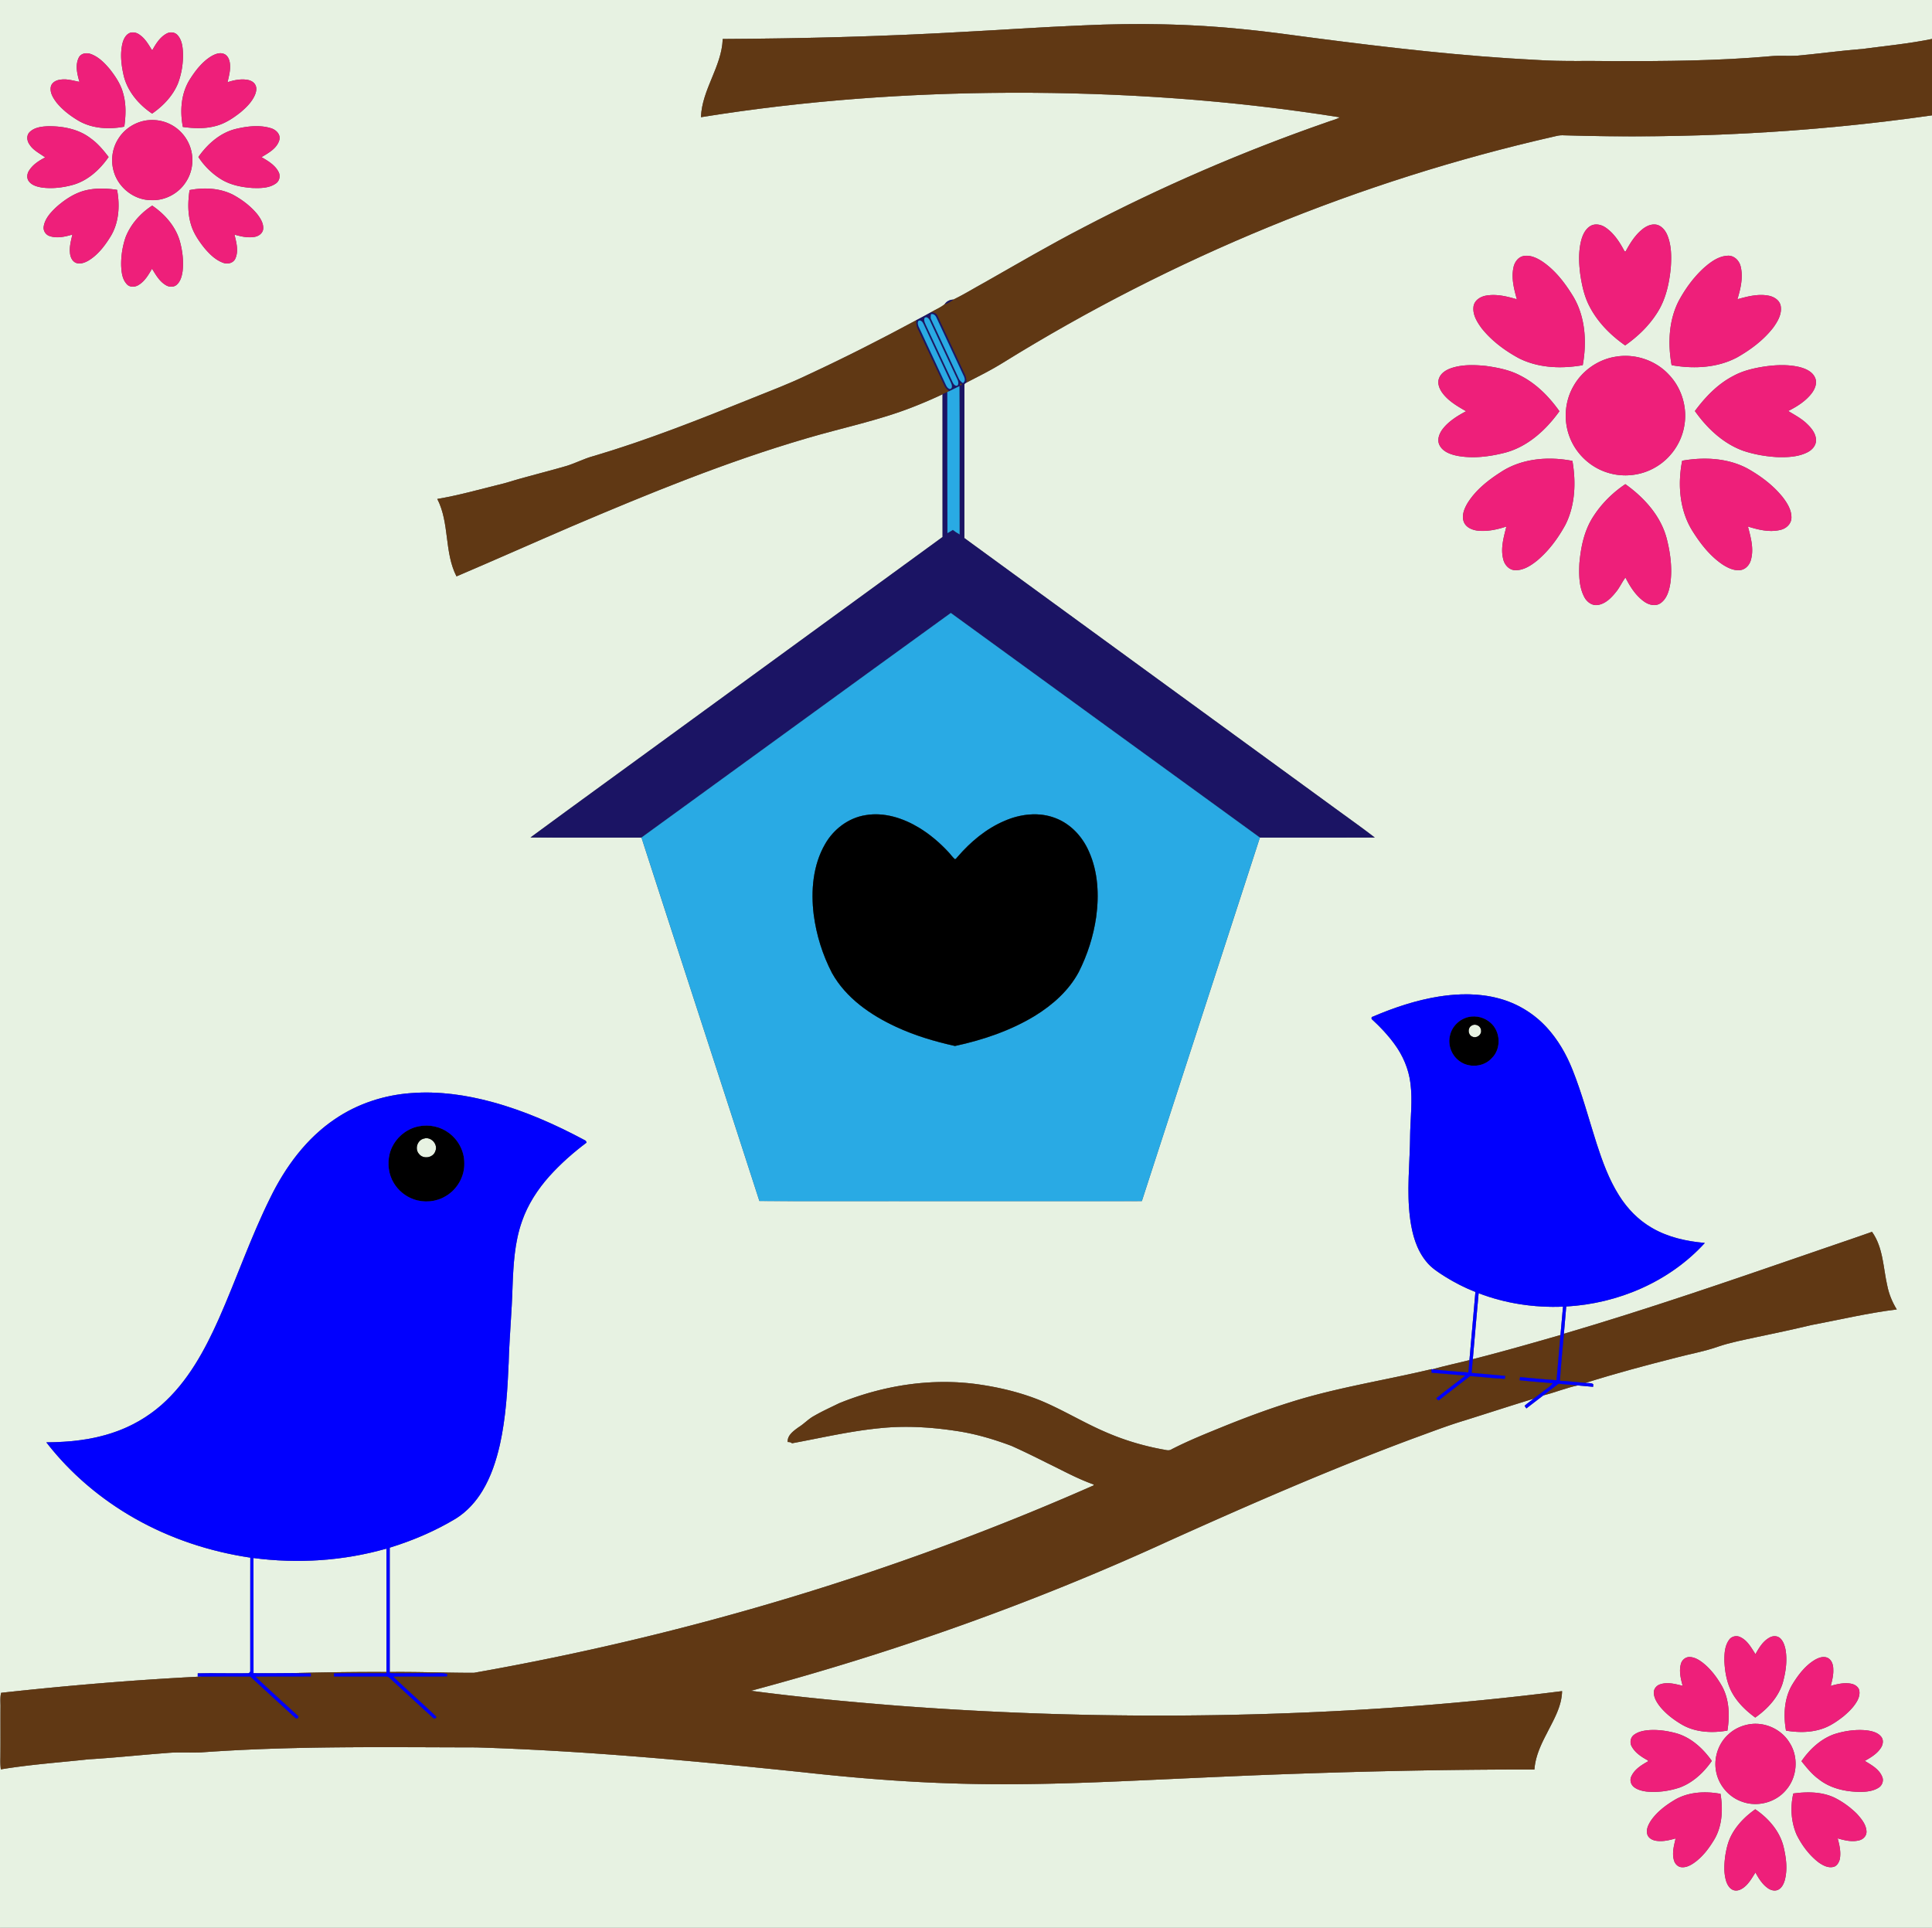
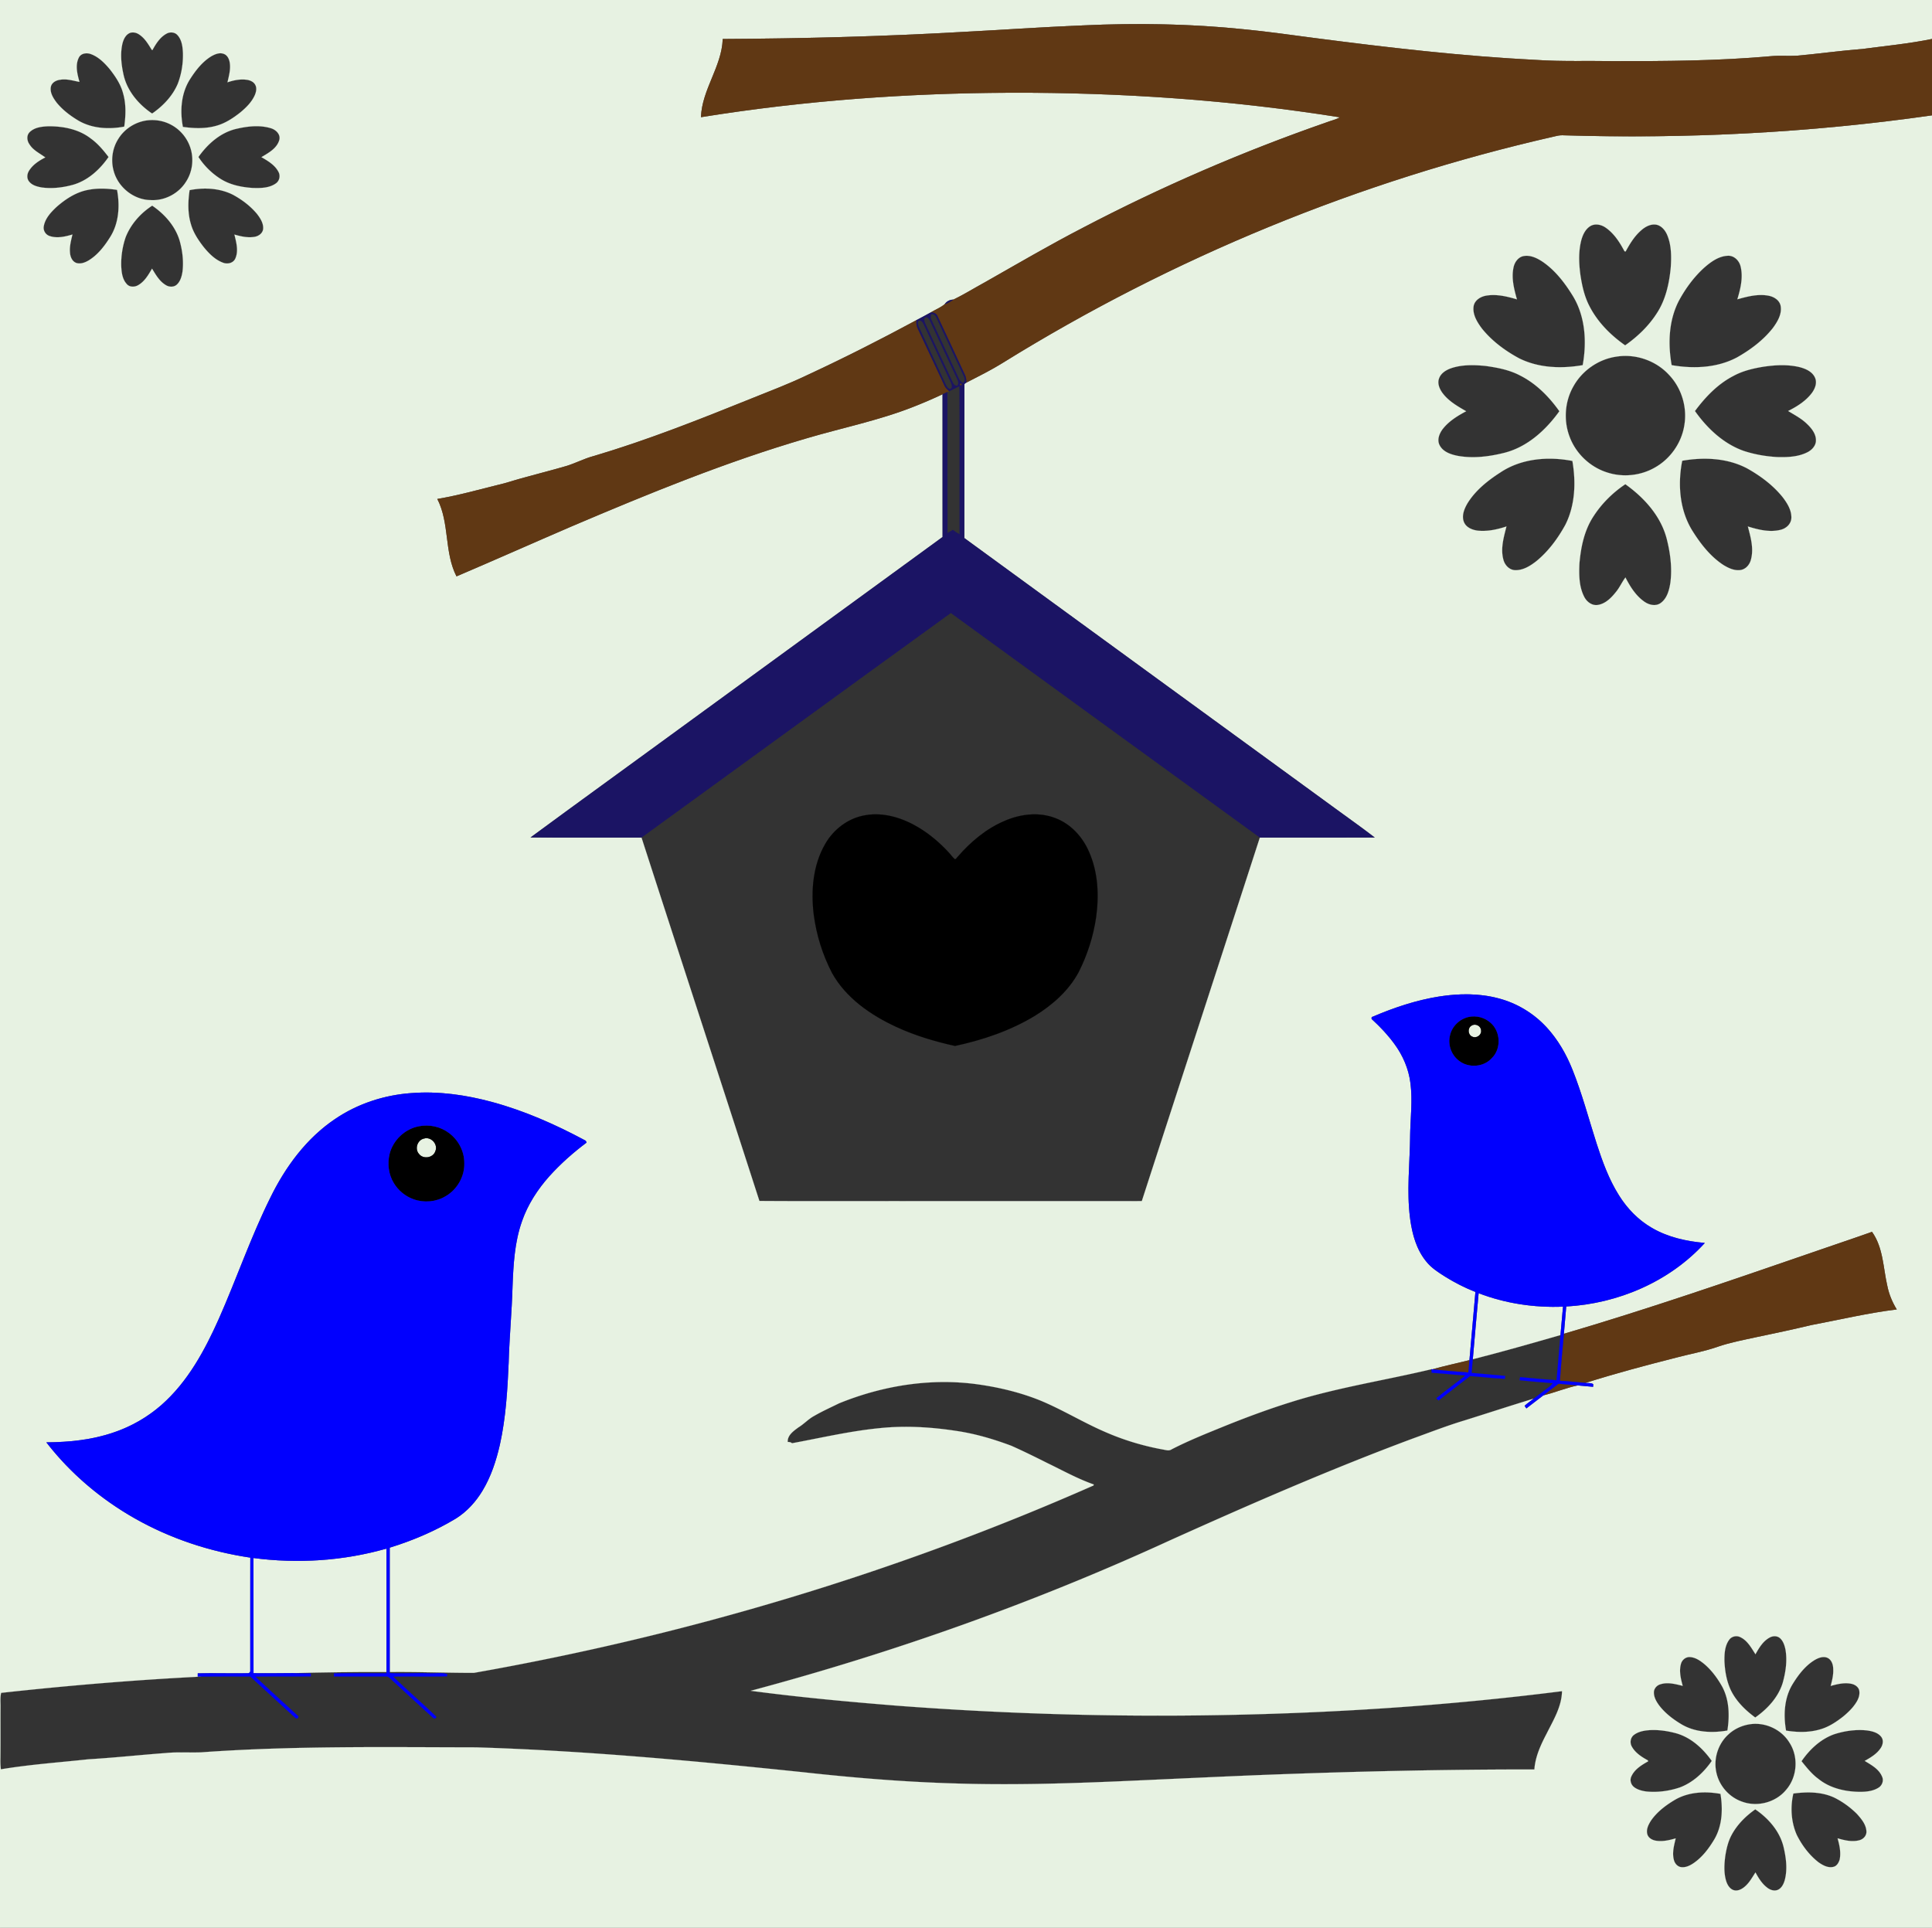
<svg xmlns="http://www.w3.org/2000/svg" viewBox="0 0 1920 1916">
  <rect x="0" y="0" width="1920" height="1916" fill="#333333" stroke="none" />
  <g stroke-width=".094">
    <g fill="#E7F2E2" stroke="#E7F2E2">
      <path d="M0 0h1920v38.75c-22.85 4.71-46.11 6.88-69.2 9.98-21.57 1.65-42.99 4.69-64.53 6.6-8.74.59-17.52-.28-26.24.53-52.54 4.7-105.33 5.02-158.03 4.9-24.82-.42-49.68.5-74.46-1.13-74.1-3.71-147.85-12.29-221.38-21.85-23.35-3.06-46.67-6.4-70.11-8.66-53.16-5.48-106.72-6.33-160.09-3.83-40.34 1.64-80.63 4.48-120.95 6.57-78.83 4.46-157.79 6.51-236.74 6.91-.94 27.46-20.65 50.19-21.61 77.66 101.56-16.37 204.46-23.93 307.3-24.28 109.64-.38 219.42 7.17 327.72 24.43-4.14 2.39-8.89 3.29-13.3 5.03-83.11 28.92-164.11 63.89-242.08 104.7-33.11 17.13-65.28 35.96-97.69 54.36-10.41 5.67-20.5 11.97-31.16 17.13-3.52.04-6.72 1.69-8.67 4.62-4.22 3.4-9.33 5.41-13.94 8.19-4.68 2.55-9.33 5.14-14.07 7.58-35.54 19.14-71.53 37.47-108.16 54.44-18.15 8.73-36.99 15.86-55.66 23.38-51.86 20.9-103.92 41.59-157.58 57.44-9.35 2.54-17.93 7.22-27.22 9.91-14.83 4.33-29.83 8.06-44.7 12.25-7.27 1.97-14.38 4.49-21.73 6.13-20.29 5.02-40.45 10.72-61.09 14.18 12.34 24 6.76 52.85 19.06 76.86 38.24-16.3 76.22-33.23 114.41-49.67 76.26-32.45 153.15-64 232.79-87.3 35.53-10.55 72.1-17.83 106.67-31.46 9.85-3.87 19.59-8.03 29.16-12.56.04 47.31-.04 94.62.04 141.93-89.57 65.37-179.23 130.62-268.82 195.95-46.83 34.25-93.88 68.2-140.58 102.62 36.71.3 73.44.02 110.15.14 38.92 120.42 78.28 240.71 117.17 361.14 53.76.37 107.52.05 161.28.16 72.93-.02 145.85.03 218.77-.03 39.01-120.45 78.28-240.82 117.3-361.27 38.03-.08 76.05.07 114.08-.07-14.25-11-29.05-21.29-43.53-31.99-121.4-88.56-242.94-176.92-364.26-265.58.13-50.62-.02-101.24.07-151.86-.38-1.49.91-2.11 1.99-2.71 12.2-6.3 24.55-12.4 36.21-19.67 168.39-104.4 354.15-180.81 547.35-224.8 2.96-.71 5.96-1.47 9.04-1.34 122.6 3.78 245.58-2.42 367.02-19.81V1916H0V0m129.44 32.6c-4.6 1.71-6.83 6.68-7.86 11.15-2.15 9.73-1.11 19.87.97 29.52 3.28 16.44 14.74 30.18 28.34 39.4l.58-.02c10.76-7.51 20.28-17.48 25.34-29.74 3.58-9.51 5.24-19.76 5.01-29.91-.26-6.35-1.02-13.36-5.55-18.22-2.74-2.97-7.46-3.26-10.85-1.28-6.46 3.53-10.47 10.03-13.94 16.28-.18-.09-.54-.26-.72-.35-3.37-5.46-6.71-11.28-12.17-14.94-2.59-1.9-6-2.81-9.15-1.89m-51.1 24.65c-3.81 7.56-1.53 16.43.64 24.14-6.29-1.16-12.63-3.26-19.1-2.14-4.09.43-8.52 2.78-9.37 7.14-1.02 5.79 2.4 11.08 5.7 15.5 5.98 7.37 13.66 13.19 21.77 18.02 13.63 7.94 30.32 8.83 45.52 5.93 1.5-10.96 1.98-22.31-1.15-33.05-2.29-8.93-7.57-16.7-13.15-23.9-5.21-6.22-11.18-12.37-18.99-15.17-4.14-1.53-9.73-.81-11.87 3.53m131.67-1.33c-9.01 5.5-15.63 14.09-21.23 22.88-8.85 13.94-10.06 31.42-7.02 47.32 11 1.55 22.38 1.97 33.17-1.1 8.89-2.42 16.7-7.6 23.86-13.24 5.86-4.87 11.54-10.43 14.58-17.55 1.27-3.11 2.05-6.9.27-9.97-1.47-2.85-4.65-4.3-7.66-4.87-6.71-1.12-13.55.26-19.91 2.39 1.39-6.12 3.17-12.33 2.38-18.68-.43-3.81-2.15-8.18-6.07-9.56-4.21-1.6-8.71.29-12.37 2.38m-64.51 63.79c-11.28 1.68-21.75 8.37-27.79 18.08-6.12 9.41-7.8 21.49-4.72 32.25 4.4 16.21 20.04 28.7 36.92 28.83 13.74.76 27.53-6.46 34.84-18.09 6.13-9.22 7.93-21.12 5.08-31.79-2.81-10.84-10.43-20.31-20.43-25.34-7.31-3.8-15.77-5.06-23.9-3.94M29.36 131.44c-3.26 3.29-2.56 8.66.01 12.15 3.7 5.92 10.24 8.85 15.63 12.88-6.24 3.19-12.5 7.22-16.22 13.33-1.95 3.06-2.35 7.39-.05 10.39 3.03 4.06 8.29 5.37 13.03 6.18 10.57 1.36 21.34.01 31.54-2.91 14.47-4.41 26.15-15.18 34.59-27.42-5.15-6.76-10.65-13.37-17.6-18.35-11.91-9.3-27.49-12.32-42.29-12.19-6.49.26-13.85 1.05-18.64 5.94m205.61-3.42c-15.82 3.66-28.63 15.03-37.77 28.01a72.881 72.881 0 0021.33 21.33c9.59 6.31 21.17 8.68 32.46 9.44 7.86.25 16.53.25 23.2-4.53 3.56-2.47 4.61-7.42 2.68-11.24-3.53-6.97-10.53-11.07-17.05-14.85 6.93-4.18 15.22-8.54 17.7-16.86 1.73-5.81-3.58-10.67-8.74-12.01-11-3.24-22.81-1.83-33.81.71M88.41 188.54c-12.38 2.08-23.21 9.15-32.46 17.34-5.54 5.24-11.21 11.35-12.48 19.16-.7 4.12 1.89 8.26 5.84 9.53 7.4 2.55 15.41.63 22.68-1.5-1.36 5.84-3.01 11.75-2.45 17.81.23 4.15 2.02 8.8 6.19 10.41 4.18 1.4 8.61-.29 12.24-2.39 9.01-5.44 15.63-13.97 21.17-22.76 9.04-13.89 10.2-31.51 7.17-47.43-9.23-1.4-18.68-1.89-27.9-.17m100.01.42c-1.66 11.28-2.01 23.03 1.37 34.05 2.39 8.37 7.34 15.71 12.62 22.53 5.28 6.46 11.47 12.77 19.49 15.65 4.37 1.59 9.98.28 11.97-4.26 3.39-7.63.94-16.11-.9-23.81 6.51 1.9 13.38 3.44 20.17 2.24 3.97-.71 7.93-3.54 8.38-7.82.47-5.64-2.86-10.73-6.16-15.01-6.57-7.87-14.91-14.13-23.89-19-13.19-6.64-28.75-7.38-43.05-4.57m-37.16 15.42c-11.62 7.52-21.37 18.48-26.44 31.46-3.06 9.01-4.57 18.59-4.37 28.11.27 6.28.96 13.31 5.38 18.17 2.75 3.5 8.05 3.38 11.6 1.22 6.34-3.65 10.08-10.23 13.66-16.35 3.69 6 7.33 12.54 13.57 16.27 3.31 2.16 8.07 2.37 11.1-.42 3.64-3.38 4.96-8.47 5.66-13.22 1.17-10.19-.11-20.56-2.87-30.4-4.34-14.52-14.94-26.45-27.29-34.84m1429.32 20.25c-5.17 3.1-7.75 8.93-9.23 14.53-2.77 11.13-2.29 22.8-.77 34.08 1.62 10.69 3.98 21.45 9.03 31.1 8.1 15.82 20.99 28.75 35.45 38.89 12.24-8.58 23.28-19.11 31.38-31.73 8.9-13.49 12.41-29.67 13.94-45.54.71-10.7.76-21.87-3.33-31.95-1.84-4.58-5.2-9.02-10.1-10.5-5.9-1.5-11.72 1.61-16 5.43-6.63 5.74-11.23 13.31-15.38 20.93-1.44.4-1.68-1.44-2.3-2.25-4.42-8.1-9.85-16.04-17.53-21.35-4.31-3.04-10.4-4.41-15.16-1.64m-66.18 29.81c-5.64.91-9.32 6.23-10.32 11.53-2.25 10.59.58 21.35 3.42 31.54-9.83-2.91-20.19-5.45-30.47-3.71-5.56.93-11.32 4.35-12.53 10.24-1.4 8.33 3.4 16.01 8.15 22.42 10.01 12.48 23.14 22.18 37.17 29.73 19.4 9.62 42.04 10.4 63.06 6.71 4.29-23.56 2.58-49.53-10.63-70.13-7.75-12.42-17.05-24.3-29.23-32.64-5.45-3.61-11.92-6.79-18.62-5.69m179.47 11.37c-10.33 9.28-18.66 20.66-25.29 32.82-10.26 19.61-11.14 42.84-7.32 64.27 21.7 3.83 45.23 2.81 65.02-7.71 13.39-7.59 26.03-17.04 35.61-29.21 4.61-6.29 9.19-13.92 7.69-22.05-1.09-5.5-6.41-8.87-11.56-9.95-10.58-2.18-21.28.65-31.44 3.48 3.13-10.42 5.87-21.62 3.27-32.46-1.31-5.91-6.51-11.22-12.87-10.81-8.94.39-16.6 5.96-23.11 11.62m-87.58 88.64c-17.68 2.55-33.81 13.74-42.53 29.3-8.72 15.05-10.08 34.03-3.94 50.26 6.28 16.97 20.79 30.61 38.13 35.8 15.39 4.79 32.73 2.9 46.71-5.16 15.26-8.58 26.32-24.26 29.15-41.55 3.21-18.03-2.56-37.39-15.23-50.61-13.01-14.19-33.31-21.13-52.29-18.04m-163.5 11.28c-5.22 1.71-10.69 4.83-12.64 10.27-1.86 4.81.2 10.03 2.97 14.02 6.01 8.42 15.16 13.65 23.95 18.69-8.68 4.63-17.37 9.95-23.45 17.86-3.25 4.4-5.69 10.5-3.02 15.77 3.4 6.87 11.47 9.47 18.5 10.8 14.92 2.6 30.29.74 44.9-2.84 23.35-5.54 42.03-22.56 55.69-41.59-10.21-14.41-23.03-27.44-38.94-35.46-10.67-5.66-22.72-7.94-34.57-9.58-11.11-1.05-22.64-1.41-33.39 2.06m310.03-1.32c-10.39 1.69-20.84 4.1-30.14 9.2-15.6 8.03-27.94 20.98-38.27 34.91 12.17 17.21 28.37 32.53 48.55 39.65 10.68 3.49 21.85 5.44 33.07 6.08 10.02.28 20.54-.04 29.72-4.54 4.24-2 8.11-5.75 8.84-10.54.86-7.14-3.95-13.27-8.83-17.88-5.44-5.36-12.29-8.85-18.72-12.82 8.83-4.44 17.55-9.9 23.58-17.89 3.16-4.29 5.51-10.18 3.07-15.36-2.82-6.13-9.59-8.94-15.75-10.48-11.51-2.64-23.52-2.05-35.12-.33m-261.45 104.92c-12.76 8.16-25.05 17.93-33.08 30.99-3.17 5.49-6.01 12.37-3.4 18.64 2.26 5.33 8.21 7.72 13.6 8.41 9.71 1.02 19.43-1.11 28.61-4.13-2.68 10.63-6.03 21.83-3.1 32.78 1.3 5.49 5.95 10.58 11.89 10.65 8.06.17 15.24-4.46 21.34-9.29 11.82-9.81 21.06-22.41 28.42-35.81 9.82-19.49 10.63-42.3 6.98-63.46-23.95-4.67-50.49-2.53-71.26 11.22m180.4-11.41c-4.71 23.72-2.59 50 10.8 70.7 7.94 12.5 17.4 24.51 29.89 32.75 5.2 3.23 11.29 6.14 17.57 5.11 5.2-.95 8.98-5.58 10.11-10.57 2.9-10.9-.35-22.1-3.12-32.67 10.43 3.25 21.73 6.05 32.59 3.3 5.46-1.3 10.38-5.77 10.65-11.63.31-7.75-4.03-14.69-8.53-20.63-9.57-11.97-22.08-21.27-35.36-28.73-19.68-10.4-43.03-11.43-64.6-7.63m-56.52 23.31c-12.62 8.44-23.63 19.38-31.83 32.17-9.03 13.85-12.4 30.46-13.81 46.69-.48 10.99-.47 22.65 4.59 32.71 2.44 5.12 7.83 9.42 13.78 8.42 7.49-1.2 13.18-6.95 17.73-12.63 3.81-4.49 6.11-10.01 9.65-14.67 4.62 9.03 10.23 18.06 18.67 23.98 4.64 3.32 11.33 5.02 16.32 1.43 6.47-4.64 8.53-12.95 9.7-20.39 1.78-14.03.06-28.28-3.29-41.93-5.49-23.37-22.4-42.17-41.51-55.78m-184.4 509.1c-22.99 3.59-45.21 10.99-66.54 20.13-1.44.1-1.66 2.06-.61 2.81 8.05 7.34 15.55 15.34 21.99 24.15 8.46 11.45 14.28 24.93 16.02 39.11 2.21 17.11.01 34.35-.29 51.5-.19 28.03-3.76 56.19.12 84.12 2.05 14.72 6.22 29.79 15.8 41.49 5.02 6.42 12.02 10.82 18.82 15.14 9.57 5.93 19.62 11.12 30.13 15.19-1.96 22.62-3.94 45.23-5.94 67.84-12.26 3.06-24.65 5.69-36.79 9.11-.25-.03-.74-.1-.99-.13-46.45 11.12-93.89 18.24-139.52 32.65-21.77 6.78-43.17 14.69-64.32 23.18-18.33 7.48-36.79 14.75-54.4 23.82-2.74 1.89-6 .53-8.95.11-19.73-3.63-39.05-9.47-57.41-17.56-22.02-9.51-42.5-22.24-64.7-31.35-19.33-7.74-39.74-12.67-60.33-15.64-46.98-6.83-95.38.89-139.16 18.73-8.23 4.07-16.64 7.82-24.59 12.44-5.74 3.05-10.11 8-15.63 11.38-4.79 3.54-11.16 7.85-10.71 14.56 1.48.04 3.08.11 4.21 1.27 28.95-5.34 57.69-12.11 87.03-14.98 25.3-2.67 50.87-1.14 75.97 2.68 18.85 2.73 37.21 8.15 55.02 14.82 12.13 5.4 24.04 11.3 35.91 17.25 15.19 7.34 30.04 15.61 46 21.2-.06.25-.19.76-.26 1.01-196.67 86.78-404.1 148.91-615.76 186.22-27.89.04-55.8-1.14-83.7-.81.01-41.22.01-82.43 0-123.64 22.97-7.06 45.24-16.56 65.83-28.98 10.88-6.83 19.72-16.57 26.32-27.52 8.49-14.04 13.66-29.81 17.3-45.73 5.97-26.9 7.59-54.5 8.77-81.95.72-25.01 3.11-49.93 3.82-74.95.86-21.94 2-44.3 9.4-65.19 5.76-16.66 15.52-31.69 27.2-44.8 11.13-12.39 23.68-23.46 36.99-33.45-.29-1.06-.81-2.02-1.88-2.38-29.25-15.68-59.85-29.19-91.93-37.9-26.04-7.05-53.18-10.95-80.18-8.88-26.94 1.89-53.52 10.52-75.89 25.76-28.56 19.22-49.54 47.82-64.47 78.48-19.32 38.96-33.4 80.21-50.98 119.94-14.02 31.45-30.92 62.76-57.12 85.8a139.943 139.943 0 01-47.62 27.34c-21.41 7.37-44.19 9.69-66.72 9.79 23.8 30.79 54.07 56.4 87.9 75.57 35.36 20.08 74.59 33 114.78 38.96-.11 37.34-.01 74.67-.05 112.01.32 1.62-.97 3.12-2.66 2.93-16.5.27-33.02-.28-49.53.12v3.15c.9.01 2.68.02 3.57.03-66.47 3.34-132.82 8.91-198.98 16.18-1 4.1-.7 8.34-.62 12.54-.12 17.32.08 34.63-.11 51.96-.12 3.82-.05 7.67.45 11.49 28.83-4.79 58.02-6.82 87.05-9.97 25.73-1.51 51.35-4.33 77.04-6.22 11.66-1.16 23.4-.22 35.08-.69 90.84-6.57 181.98-5.07 272.98-4.94 108.93 3.31 217.51 13.5 325.86 24.79 50.53 5.57 101.25 9.72 152.08 11.13 53.03 1.64 106.09.14 159.08-2.09 49.33-2.14 98.65-4.59 148-6.53 88.9-3.38 177.87-5.42 266.84-5.32.89-12.74 6.32-24.46 12.16-35.6 6.68-13.36 14.99-26.85 15.3-42.23-113.56 14.43-227.94 21.89-342.37 23.82-106.09 1.8-212.26-1.34-318.06-9.36-48.7-3.89-97.39-8.41-145.83-14.83 142.47-38.06 281.92-87.64 415.96-149.18 79.68-35.91 159.84-70.89 241.76-101.41 17.27-6.25 34.4-12.94 52-18.22 22.8-7.15 45.51-14.59 68.38-21.54-2.95 2.44-6.2 4.5-9 7.12.53.84 1.11 1.68 1.73 2.52 5.59-4.32 11.2-8.63 16.82-12.91 11.52-2.88 22.6-7.45 34.22-9.94 5.06.61 10.17.84 15.25 1.42.04-.63.11-1.89.14-2.52-1.95-1.63-5.22-.85-7.69-1.37 29.55-9.35 59.55-17.35 89.6-24.99 13.81-3.7 27.96-6.14 41.49-10.84 12.47-4.31 25.46-6.73 38.32-9.56 18.36-3.82 36.7-7.72 54.94-12.09 28.28-5.32 56.35-12.02 84.94-15.53-4.42-7.22-7.71-15.11-9.37-23.42-4.17-18.03-4.03-38.03-15.21-53.64-21.38 7.6-42.92 14.74-64.35 22.2-80.19 27.63-160.46 55.22-241.86 79.13.75-9.08 1.58-18.14 2.34-27.21 51.53-2.84 102.71-24.67 137.69-63.1-18.24-1.62-36.64-5.64-52.57-14.99-13.43-7.73-24.49-19.17-32.66-32.27-10.08-15.96-16.54-33.84-22.32-51.71-7.84-24.48-14.4-49.41-23.98-73.31-6.09-15.32-14.47-29.87-25.67-42.03-12.77-13.89-29.56-24.03-47.82-28.78-18.98-5.07-39-4.87-58.3-1.91m287.71 639.23c-4.56 6.07-4.92 14.07-4.84 21.38.44 9.92 2.15 19.98 6.43 29.03 5.41 11.02 14.4 19.81 24.2 26.99 12.05-8.45 22.75-19.91 27.23-34.19 3.03-10.78 4.74-22.21 2.82-33.33-.87-4.13-2.23-8.47-5.47-11.35-2.86-2.5-7.21-2.37-10.36-.54-6.56 3.57-10.48 10.22-14 16.52-4.1-6.23-7.79-13.43-14.82-16.84-3.69-2.02-8.68-1.1-11.19 2.33m-47.97 23.81c-2.2 7.3-.26 14.98 1.66 22.12-7.19-1.73-14.88-3.94-22.18-1.54-3.58.99-6.49 4.31-6.47 8.12 0 5.08 2.78 9.63 5.77 13.56 5.76 7.27 13.24 13.01 21.15 17.78 13.7 8.38 30.67 9.22 46.15 6.49 2.32-14.54 1.96-30.23-5.08-43.5-4.53-8.09-10.07-15.72-17.03-21.88-4.44-3.74-9.53-7.51-15.56-7.66-3.9-.02-7.32 2.83-8.41 6.51m132.98-3.65c-9.64 5.79-16.57 15.03-22.35 24.47-8.15 13.66-8.96 30.43-6.27 45.77 11.27 1.85 23.03 2.06 34.07-1.25 8.5-2.43 15.97-7.43 22.85-12.84 5.26-4.39 10.3-9.27 13.68-15.29 1.89-3.35 2.97-7.39 1.98-11.18-1.15-3.3-4.5-5.34-7.78-5.97-6.87-1.4-13.83.31-20.44 2.14 1.44-5.41 2.83-10.92 2.54-16.56.02-4.27-1.47-9.25-5.55-11.28-4.22-1.98-8.97-.16-12.73 1.99m-64.1 63.86c-8.02 1.12-15.8 4.58-21.73 10.13-10.48 9.37-15.16 24.55-11.98 38.22 2.89 13.14 12.94 24.46 25.72 28.74 15.05 5.48 33.18.68 43.42-11.67 11.25-12.79 12.72-32.97 3.36-47.21-7.93-12.96-23.77-20.29-38.79-18.21m-115.98 10.91c-3.22 2.69-3.89 7.48-1.94 11.14 3.46 6.41 9.84 10.52 16.07 13.92.08.24.22.71.29.95-6.44 3.63-13.35 7.8-16.58 14.78-1.93 3.66-.65 8.36 2.58 10.85 3.48 2.66 7.89 3.77 12.17 4.36 11.24 1.11 22.68-.43 33.36-4.03 13.15-4.93 23.79-14.97 31.7-26.36-8.67-12.27-20.46-23.17-35.17-27.41-9.08-2.46-18.55-3.85-27.96-3.09-5.1.47-10.44 1.61-14.52 4.89m199.15-.86c-13.44 4.87-24.35 15.11-32.31 26.76 5.07 6.25 10.09 12.68 16.66 17.48 11.69 9.54 27.14 12.93 41.94 12.98 6.33-.07 13.09-.82 18.45-4.48 3.3-2.35 4.8-6.99 3-10.7-3.12-7.54-10.66-11.56-17.25-15.58 6-3.38 12.22-7.05 16.04-12.98 2.05-3.12 2.87-7.57.52-10.74-3.41-4.6-9.43-5.92-14.79-6.63-10.86-1.07-21.91.55-32.26 3.89m-157.97 65.03c-9.17 5.44-17.99 12.05-24.07 20.94-2.46 3.92-4.86 8.64-3.51 13.39 1.05 3.7 4.84 5.77 8.43 6.39 6.65 1.12 13.37-.46 19.75-2.3-1.58 6.93-3.71 14.17-1.82 21.28.75 3.29 3.18 6.39 6.59 7.19 4.59.91 9.09-1.21 12.82-3.71 8.92-6.03 15.51-14.86 20.95-24 7.84-13.52 8.49-29.92 5.98-44.99-15.08-2.79-31.59-2-45.12 5.81m117.54-6.15c-3.13 13.5-2.27 28.26 3.35 41.04 5.19 10.43 12.37 20.05 21.6 27.25 4.27 3.03 9.6 5.99 15.01 4.56 3.32-.85 5.11-4.15 6.07-7.17 1.47-7.1-.14-14.33-2.06-21.16 7.01 2.04 14.58 3.87 21.82 1.86 3.94-1.07 7.18-4.67 6.85-8.91-.4-6.86-5.13-12.39-9.5-17.28-6.48-6.42-13.97-11.91-22.14-15.99-12.74-6.06-27.3-6.06-41-4.2m-37.84 15.71c-9.51 6.71-18.03 15.16-23.54 25.5-3.45 6.39-5.1 13.55-6.24 20.68-1.11 8.34-1.61 17.06.9 25.22 1.2 3.74 3.51 7.68 7.5 8.95 4.26 1.21 8.45-1.23 11.51-4.01 4.26-3.82 6.97-8.91 10.07-13.62 3 5.51 6.37 11.06 11.43 14.94 2.81 2.3 6.69 3.77 10.3 2.56 4.08-1.49 6.2-5.8 7.34-9.71 2.92-10.85 1.4-22.33-1.13-33.1-3.79-15.68-15.05-28.51-28.14-37.41z" />
      <path d="M1462.34 1019.36c3.64-2.61 9.36.11 9.57 4.6.73 4.48-4.39 8.3-8.5 6.46-4.64-1.56-5.31-8.64-1.07-11.06zM421.37 1131.53c7.06-2.17 14.21 5.76 11.32 12.56-2.17 6.81-12.3 8.4-16.47 2.6-4.33-5.06-1.37-13.8 5.15-15.16zM1469.42 1285.22c26.64 10.24 55.44 14.54 83.93 13.38-.93 9.4-1.62 18.83-2.55 28.24-28.97 8.34-57.96 16.64-87.17 24.05 1.95-21.89 3.73-43.79 5.79-65.67zM251.86 1548.41c44.11 5.81 89.41 2.89 132.23-9.36.08 40.9.1 81.79-.01 122.69-31.06-.16-62.12.33-93.17 1.1-13 .07-26.01.28-39 .09-.09-38.17.02-76.35-.05-114.52z" />
    </g>
    <g fill="#603814" stroke="#603814">
      <path d="M1075.96 25.29c53.37-2.5 106.93-1.65 160.09 3.83 23.44 2.26 46.76 5.6 70.11 8.66 73.53 9.56 147.28 18.14 221.38 21.85 24.78 1.63 49.64.71 74.46 1.13 52.7.12 105.49-.2 158.03-4.9 8.72-.81 17.5.06 26.24-.53 21.54-1.91 42.96-4.95 64.53-6.6 23.09-3.1 46.35-5.27 69.2-9.98v75.85c-121.44 17.39-244.42 23.59-367.02 19.81-3.08-.13-6.08.63-9.04 1.34-193.2 43.99-378.96 120.4-547.35 224.8-11.66 7.27-24.01 13.37-36.21 19.67-.04-2.72-.32-5.49-1.6-7.94-9.06-19.31-17.88-38.74-27.05-58-1.06-2.8-4.07-4-6.89-3.67 4.61-2.78 9.72-4.79 13.94-8.19 3.12-1.06 6-2.69 8.67-4.62 10.66-5.16 20.75-11.46 31.16-17.13 32.41-18.4 64.58-37.23 97.69-54.36 77.97-40.81 158.97-75.78 242.08-104.7 4.41-1.74 9.16-2.64 13.3-5.03-108.3-17.26-218.08-24.81-327.72-24.43-102.84.35-205.74 7.91-307.3 24.28.96-27.47 20.67-50.2 21.61-77.66 78.95-.4 157.91-2.45 236.74-6.91 40.32-2.09 80.61-4.93 120.95-6.57z" />
      <path d="M802.61 372.63c36.63-16.97 72.62-35.3 108.16-54.44-.29 2.96-.02 5.97 1.4 8.65 9 19.01 17.82 38.12 26.79 57.15 1.08 1.9 2.77 3.33 4.33 4.84-.45.2-1.34.61-1.78.81-1.61.72-3.21 1.42-4.79 2.15-9.57 4.53-19.31 8.69-29.16 12.56-34.57 13.63-71.14 20.91-106.67 31.46-79.64 23.3-156.53 54.85-232.79 87.3-38.19 16.44-76.17 33.37-114.41 49.67-12.3-24.01-6.72-52.86-19.06-76.86 20.64-3.46 40.8-9.16 61.09-14.18 7.35-1.64 14.46-4.16 21.73-6.13 14.87-4.19 29.87-7.92 44.7-12.25 9.29-2.69 17.87-7.37 27.22-9.91 53.66-15.85 105.72-36.54 157.58-57.44 18.67-7.52 37.51-14.65 55.66-23.38zM953.98 381.31c1.64-.57 2.22-.06 1.75 1.55-1.67.58-2.25.06-1.75-1.55zM1796 1246.51c21.43-7.46 42.97-14.6 64.35-22.2 11.18 15.61 11.04 35.61 15.21 53.64 1.66 8.31 4.95 16.2 9.37 23.42-28.59 3.51-56.66 10.21-84.94 15.53-18.24 4.37-36.58 8.27-54.94 12.09-12.86 2.83-25.85 5.25-38.32 9.56-13.53 4.7-27.68 7.14-41.49 10.84-30.05 7.64-60.05 15.64-89.6 24.99-8.49-.54-16.92-1.73-25.4-2.01.87-15.61 2.63-31.15 3.9-46.73 81.4-23.91 161.67-51.5 241.86-79.13z" />
-       <path d="M1463.63 1350.89c29.21-7.41 58.2-15.71 87.17-24.05-1.31 15-2.53 30-3.91 44.99-12.09-.94-24.16-2.01-36.22-3.18-.2 1-.39 2.02-.54 3.05 10.99 1.24 22.03 2.05 33.06 2.97-1.05 1.41-2.27 2.71-3.7 3.74-5.18 3.79-10.15 7.86-15.32 11.65-22.87 6.95-45.58 14.39-68.38 21.54-17.6 5.28-34.73 11.97-52 18.22-81.92 30.52-162.08 65.5-241.76 101.41-134.04 61.54-273.49 111.12-415.96 149.18 48.44 6.42 97.13 10.94 145.83 14.83a3437.2 3437.2 0 00318.06 9.36c114.43-1.93 228.81-9.39 342.37-23.82-.31 15.38-8.62 28.87-15.3 42.23-5.84 11.14-11.27 22.86-12.16 35.6-88.97-.1-177.94 1.94-266.84 5.32-49.35 1.94-98.67 4.39-148 6.53-52.99 2.23-106.05 3.73-159.08 2.09-50.83-1.41-101.55-5.56-152.08-11.13-108.35-11.29-216.93-21.48-325.86-24.79-91-.13-182.14-1.63-272.98 4.94-11.68.47-23.42-.47-35.08.69-25.69 1.89-51.31 4.71-77.04 6.22-29.03 3.15-58.22 5.18-87.05 9.97-.5-3.82-.57-7.67-.45-11.49.19-17.33-.01-34.64.11-51.96-.08-4.2-.38-8.44.62-12.54 66.16-7.27 132.51-12.84 198.98-16.18 16.19-.18 32.39-.09 48.58-.06 14.81 13.5 29.47 27.17 44.29 40.65.78.89 2.86 1.86 3.25.06 1.19-1.45-1.36-2.2-1.97-3.21-13.52-12.49-27.26-24.76-40.57-37.45 18.41-.22 36.82.04 55.23-.15-.03-.74-.08-2.23-.11-2.97-5.97-.06-11.95.03-17.91-.31 31.05-.77 62.11-1.26 93.17-1.1l-.12 1.23c-17.34.16-34.69-.16-52.02.13-.02.76-.07 2.29-.09 3.05 17.05.07 34.11.03 51.17.01 3.5-.43 5.47 2.96 7.86 4.88 13.25 12.14 26.37 24.43 39.76 36.41.85 1.25 4.17-.46 2.58-1.58-13.85-13.53-28.74-26.04-42.55-39.61 17.85-.25 35.71.14 53.56-.2.06-.56.19-1.68.25-2.24-5.84-1.84-12.38-.4-18.49-.78-12.89-.61-25.81.5-38.68-.26l-.04-1.01c27.9-.33 55.81.85 83.7.81 211.66-37.31 419.09-99.44 615.76-186.22.07-.25.2-.76.26-1.01-15.96-5.59-30.81-13.86-46-21.2-11.87-5.95-23.78-11.85-35.91-17.25-17.81-6.67-36.17-12.09-55.02-14.82-25.1-3.82-50.67-5.35-75.97-2.68-29.34 2.87-58.08 9.64-87.03 14.98-1.13-1.16-2.73-1.23-4.21-1.27-.45-6.71 5.92-11.02 10.71-14.56 5.52-3.38 9.89-8.33 15.63-11.38 7.95-4.62 16.36-8.37 24.59-12.44 43.78-17.84 92.18-25.56 139.16-18.73 20.59 2.97 41 7.9 60.33 15.64 22.2 9.11 42.68 21.84 64.7 31.35 18.36 8.09 37.68 13.93 57.41 17.56 2.95.42 6.21 1.78 8.95-.11 17.61-9.07 36.07-16.34 54.4-23.82 21.15-8.49 42.55-16.4 64.32-23.18 45.63-14.41 93.07-21.53 139.52-32.65.05 1.15.12 2.31.21 3.5 11.17.8 22.32 1.89 33.48 2.84-9.45 7.79-19.57 14.74-28.93 22.65.76.68 1.54 1.38 2.35 2.08 10.31-8.26 20.96-16.09 31.32-24.3 11.48.83 22.92 2.31 34.42 2.77.11-.72.35-2.15.47-2.86-11.15-.97-22.28-2.08-33.42-2.98.29-4.54.8-9.07 1.16-13.6z" />
      <path d="M1423.56 1360.92c12.14-3.42 24.53-6.05 36.79-9.11-.47 4.08-.41 8.24-1.21 12.29-11.87-.89-23.76-1.83-35.58-3.18zM1533.72 1386.79c5.05-3.86 10.01-7.84 15.16-11.56 6.34.55 12.7 1.12 19.06 1.62-11.62 2.49-22.7 7.06-34.22 9.94z" />
    </g>
    <g fill="#EE1F7A" stroke="#EE1F7A">
-       <path d="M129.44 32.6c3.15-.92 6.56-.01 9.15 1.89 5.46 3.66 8.8 9.48 12.17 14.94.18.09.54.26.72.35 3.47-6.25 7.48-12.75 13.94-16.28 3.39-1.98 8.11-1.69 10.85 1.28 4.53 4.86 5.29 11.87 5.55 18.22.23 10.15-1.43 20.4-5.01 29.91-5.06 12.26-14.58 22.23-25.34 29.74l-.58.02c-13.6-9.22-25.06-22.96-28.34-39.4-2.08-9.65-3.12-19.79-.97-29.52 1.03-4.47 3.26-9.44 7.86-11.15zM78.34 57.25c2.14-4.34 7.73-5.06 11.87-3.53 7.81 2.8 13.78 8.95 18.99 15.17 5.58 7.2 10.86 14.97 13.15 23.9 3.13 10.74 2.65 22.09 1.15 33.05-15.2 2.9-31.89 2.01-45.52-5.93-8.11-4.83-15.79-10.65-21.77-18.02-3.3-4.42-6.72-9.71-5.7-15.5.85-4.36 5.28-6.71 9.37-7.14 6.47-1.12 12.81.98 19.1 2.14-2.17-7.71-4.45-16.58-.64-24.14zM210.01 55.92c3.66-2.09 8.16-3.98 12.37-2.38 3.92 1.38 5.64 5.75 6.07 9.56.79 6.35-.99 12.56-2.38 18.68 6.36-2.13 13.2-3.51 19.91-2.39 3.01.57 6.19 2.02 7.66 4.87 1.78 3.07 1 6.86-.27 9.97-3.04 7.12-8.72 12.68-14.58 17.55-7.16 5.64-14.97 10.82-23.86 13.24-10.79 3.07-22.17 2.65-33.17 1.1-3.04-15.9-1.83-33.38 7.02-47.32 5.6-8.79 12.22-17.38 21.23-22.88zM145.5 119.71c8.13-1.12 16.59.14 23.9 3.94 10 5.03 17.62 14.5 20.43 25.34 2.85 10.67 1.05 22.57-5.08 31.79-7.31 11.63-21.1 18.85-34.84 18.09-16.88-.13-32.52-12.62-36.92-28.83-3.08-10.76-1.4-22.84 4.72-32.25 6.04-9.71 16.51-16.4 27.79-18.08zM29.36 131.44c4.79-4.89 12.15-5.68 18.64-5.94 14.8-.13 30.38 2.89 42.29 12.19 6.95 4.98 12.45 11.59 17.6 18.35-8.44 12.24-20.12 23.01-34.59 27.42-10.2 2.92-20.97 4.27-31.54 2.91-4.74-.81-10-2.12-13.03-6.18-2.3-3-1.9-7.33.05-10.39 3.72-6.11 9.98-10.14 16.22-13.33-5.39-4.03-11.93-6.96-15.63-12.88-2.57-3.49-3.27-8.86-.01-12.15zM234.97 128.02c11-2.54 22.81-3.95 33.81-.71 5.16 1.34 10.47 6.2 8.74 12.01-2.48 8.32-10.77 12.68-17.7 16.86 6.52 3.78 13.52 7.88 17.05 14.85 1.93 3.82.88 8.77-2.68 11.24-6.67 4.78-15.34 4.78-23.2 4.53-11.29-.76-22.87-3.13-32.46-9.44a72.881 72.881 0 01-21.33-21.33c9.14-12.98 21.95-24.35 37.77-28.01zM88.41 188.54c9.22-1.72 18.67-1.23 27.9.17 3.03 15.92 1.87 33.54-7.17 47.43-5.54 8.79-12.16 17.32-21.17 22.76-3.63 2.1-8.06 3.79-12.24 2.39-4.17-1.61-5.96-6.26-6.19-10.41-.56-6.06 1.09-11.97 2.45-17.81-7.27 2.13-15.28 4.05-22.68 1.5-3.95-1.27-6.54-5.41-5.84-9.53 1.27-7.81 6.94-13.92 12.48-19.16 9.25-8.19 20.08-15.26 32.46-17.34zM188.42 188.96c14.3-2.81 29.86-2.07 43.05 4.57 8.98 4.87 17.32 11.13 23.89 19 3.3 4.28 6.63 9.37 6.16 15.01-.45 4.28-4.41 7.11-8.38 7.82-6.79 1.2-13.66-.34-20.17-2.24 1.84 7.7 4.29 16.18.9 23.81-1.99 4.54-7.6 5.85-11.97 4.26-8.02-2.88-14.21-9.19-19.49-15.65-5.28-6.82-10.23-14.16-12.62-22.53-3.38-11.02-3.03-22.77-1.37-34.05zM151.26 204.38c12.35 8.39 22.95 20.32 27.29 34.84 2.76 9.84 4.04 20.21 2.87 30.4-.7 4.75-2.02 9.84-5.66 13.22-3.03 2.79-7.79 2.58-11.1.42-6.24-3.73-9.88-10.27-13.57-16.27-3.58 6.12-7.32 12.7-13.66 16.35-3.55 2.16-8.85 2.28-11.6-1.22-4.42-4.86-5.11-11.89-5.38-18.17-.2-9.52 1.31-19.1 4.37-28.11 5.07-12.98 14.82-23.94 26.44-31.46zM1580.58 224.63c4.76-2.77 10.85-1.4 15.16 1.64 7.68 5.31 13.11 13.25 17.53 21.35.62.81.86 2.65 2.3 2.25 4.15-7.62 8.75-15.19 15.38-20.93 4.28-3.82 10.1-6.93 16-5.43 4.9 1.48 8.26 5.92 10.1 10.5 4.09 10.08 4.04 21.25 3.33 31.95-1.53 15.87-5.04 32.05-13.94 45.54-8.1 12.62-19.14 23.15-31.38 31.73-14.46-10.14-27.35-23.07-35.45-38.89-5.05-9.65-7.41-20.41-9.03-31.1-1.52-11.28-2-22.95.77-34.08 1.48-5.6 4.06-11.43 9.23-14.53zM1514.4 254.44c6.7-1.1 13.17 2.08 18.62 5.69 12.18 8.34 21.48 20.22 29.23 32.64 13.21 20.6 14.92 46.57 10.63 70.13-21.02 3.69-43.66 2.91-63.06-6.71-14.03-7.55-27.16-17.25-37.17-29.73-4.75-6.41-9.55-14.09-8.15-22.42 1.21-5.89 6.97-9.31 12.53-10.24 10.28-1.74 20.64.8 30.47 3.71-2.84-10.19-5.67-20.95-3.42-31.54 1-5.3 4.68-10.62 10.32-11.53zM1693.87 265.81c6.51-5.66 14.17-11.23 23.11-11.62 6.36-.41 11.56 4.9 12.87 10.81 2.6 10.84-.14 22.04-3.27 32.46 10.16-2.83 20.86-5.66 31.44-3.48 5.15 1.08 10.47 4.45 11.56 9.95 1.5 8.13-3.08 15.76-7.69 22.05-9.58 12.17-22.22 21.62-35.61 29.21-19.79 10.52-43.32 11.54-65.02 7.71-3.82-21.43-2.94-44.66 7.32-64.27 6.63-12.16 14.96-23.54 25.29-32.82zM1606.29 354.45c18.98-3.09 39.28 3.85 52.29 18.04 12.67 13.22 18.44 32.58 15.23 50.61-2.83 17.29-13.89 32.97-29.15 41.55-13.98 8.06-31.32 9.95-46.71 5.16-17.34-5.19-31.85-18.83-38.13-35.8-6.14-16.23-4.78-35.21 3.94-50.26 8.72-15.56 24.85-26.75 42.53-29.3zM1442.79 365.73c10.75-3.47 22.28-3.11 33.39-2.06 11.85 1.64 23.9 3.92 34.57 9.58 15.91 8.02 28.73 21.05 38.94 35.46-13.66 19.03-32.34 36.05-55.69 41.59-14.61 3.58-29.98 5.44-44.9 2.84-7.03-1.33-15.1-3.93-18.5-10.8-2.67-5.27-.23-11.37 3.02-15.77 6.08-7.91 14.77-13.23 23.45-17.86-8.79-5.04-17.94-10.27-23.95-18.69-2.77-3.99-4.83-9.21-2.97-14.02 1.95-5.44 7.42-8.56 12.64-10.27zM1752.82 364.41c11.6-1.72 23.61-2.31 35.12.33 6.16 1.54 12.93 4.35 15.75 10.48 2.44 5.18.09 11.07-3.07 15.36-6.03 7.99-14.75 13.45-23.58 17.89 6.43 3.97 13.28 7.46 18.72 12.82 4.88 4.61 9.69 10.74 8.83 17.88-.73 4.79-4.6 8.54-8.84 10.54-9.18 4.5-19.7 4.82-29.72 4.54-11.22-.64-22.39-2.59-33.07-6.08-20.18-7.12-36.38-22.44-48.55-39.65 10.33-13.93 22.67-26.88 38.27-34.91 9.3-5.1 19.75-7.51 30.14-9.2zM1491.37 469.33c20.77-13.75 47.31-15.89 71.26-11.22 3.65 21.16 2.84 43.97-6.98 63.46-7.36 13.4-16.6 26-28.42 35.81-6.1 4.83-13.28 9.46-21.34 9.29-5.94-.07-10.59-5.16-11.89-10.65-2.93-10.95.42-22.15 3.1-32.78-9.18 3.02-18.9 5.15-28.61 4.13-5.39-.69-11.34-3.08-13.6-8.41-2.61-6.27.23-13.15 3.4-18.64 8.03-13.06 20.32-22.83 33.08-30.99zM1671.77 457.92c21.57-3.8 44.92-2.77 64.6 7.63 13.28 7.46 25.79 16.76 35.36 28.73 4.5 5.94 8.84 12.88 8.53 20.63-.27 5.86-5.19 10.33-10.65 11.63-10.86 2.75-22.16-.05-32.59-3.3 2.77 10.57 6.02 21.77 3.12 32.67-1.13 4.99-4.91 9.62-10.11 10.57-6.28 1.03-12.37-1.88-17.57-5.11-12.49-8.24-21.95-20.25-29.89-32.75-13.39-20.7-15.51-46.98-10.8-70.7zM1615.25 481.23c19.11 13.61 36.02 32.41 41.51 55.78 3.35 13.65 5.07 27.9 3.29 41.93-1.17 7.44-3.23 15.75-9.7 20.39-4.99 3.59-11.68 1.89-16.32-1.43-8.44-5.92-14.05-14.95-18.67-23.98-3.54 4.66-5.84 10.18-9.65 14.67-4.55 5.68-10.24 11.43-17.73 12.63-5.95 1-11.34-3.3-13.78-8.42-5.06-10.06-5.07-21.72-4.59-32.71 1.41-16.23 4.78-32.84 13.81-46.69 8.2-12.79 19.21-23.73 31.83-32.17zM1718.56 1629.56c2.51-3.43 7.5-4.35 11.19-2.33 7.03 3.41 10.72 10.61 14.82 16.84 3.52-6.3 7.44-12.95 14-16.52 3.15-1.83 7.5-1.96 10.36.54 3.24 2.88 4.6 7.22 5.47 11.35 1.92 11.12.21 22.55-2.82 33.33-4.48 14.28-15.18 25.74-27.23 34.19-9.8-7.18-18.79-15.97-24.2-26.99-4.28-9.05-5.99-19.11-6.43-29.03-.08-7.31.28-15.31 4.84-21.38zM1670.59 1653.37c1.09-3.68 4.51-6.53 8.41-6.51 6.03.15 11.12 3.92 15.56 7.66 6.96 6.16 12.5 13.79 17.03 21.88 7.04 13.27 7.4 28.96 5.08 43.5-15.48 2.73-32.45 1.89-46.15-6.49-7.91-4.77-15.39-10.51-21.15-17.78-2.99-3.93-5.77-8.48-5.77-13.56-.02-3.81 2.89-7.13 6.47-8.12 7.3-2.4 14.99-.19 22.18 1.54-1.92-7.14-3.86-14.82-1.66-22.12zM1803.57 1649.72c3.76-2.15 8.51-3.97 12.73-1.99 4.08 2.03 5.57 7.01 5.55 11.28.29 5.64-1.1 11.15-2.54 16.56 6.61-1.83 13.57-3.54 20.44-2.14 3.28.63 6.63 2.67 7.78 5.97.99 3.79-.09 7.83-1.98 11.18-3.38 6.02-8.42 10.9-13.68 15.29-6.88 5.41-14.35 10.41-22.85 12.84-11.04 3.31-22.8 3.1-34.07 1.25-2.69-15.34-1.88-32.11 6.27-45.77 5.78-9.44 12.71-18.68 22.35-24.47zM1739.47 1713.58c15.02-2.08 30.86 5.25 38.79 18.21 9.36 14.24 7.89 34.42-3.36 47.21-10.24 12.35-28.37 17.15-43.42 11.67-12.78-4.28-22.83-15.6-25.72-28.74-3.18-13.67 1.5-28.85 11.98-38.22 5.93-5.55 13.71-9.01 21.73-10.13zM1623.49 1724.49c4.08-3.28 9.42-4.42 14.52-4.89 9.41-.76 18.88.63 27.96 3.09 14.71 4.24 26.5 15.14 35.17 27.41-7.91 11.39-18.55 21.43-31.7 26.36-10.68 3.6-22.12 5.14-33.36 4.03-4.28-.59-8.69-1.7-12.17-4.36-3.23-2.49-4.51-7.19-2.58-10.85 3.23-6.98 10.14-11.15 16.58-14.78-.07-.24-.21-.71-.29-.95-6.23-3.4-12.61-7.51-16.07-13.92-1.95-3.66-1.28-8.45 1.94-11.14zM1822.64 1723.63c10.35-3.34 21.4-4.96 32.26-3.89 5.36.71 11.38 2.03 14.79 6.63 2.35 3.17 1.53 7.62-.52 10.74-3.82 5.93-10.04 9.6-16.04 12.98 6.59 4.02 14.13 8.04 17.25 15.58 1.8 3.71.3 8.35-3 10.7-5.36 3.66-12.12 4.41-18.45 4.48-14.8-.05-30.25-3.44-41.94-12.98-6.57-4.8-11.59-11.23-16.66-17.48 7.96-11.65 18.87-21.89 32.31-26.76zM1664.67 1788.66c13.53-7.81 30.04-8.6 45.12-5.81 2.51 15.07 1.86 31.47-5.98 44.99-5.44 9.14-12.03 17.97-20.95 24-3.73 2.5-8.23 4.62-12.82 3.71-3.41-.8-5.84-3.9-6.59-7.19-1.89-7.11.24-14.35 1.82-21.28-6.38 1.84-13.1 3.42-19.75 2.3-3.59-.62-7.38-2.69-8.43-6.39-1.35-4.75 1.05-9.47 3.51-13.39 6.08-8.89 14.9-15.5 24.07-20.94zM1782.21 1782.51c13.7-1.86 28.26-1.86 41 4.2 8.17 4.08 15.66 9.57 22.14 15.99 4.37 4.89 9.1 10.42 9.5 17.28.33 4.24-2.91 7.84-6.85 8.91-7.24 2.01-14.81.18-21.82-1.86 1.92 6.83 3.53 14.06 2.06 21.16-.96 3.02-2.75 6.32-6.07 7.17-5.41 1.43-10.74-1.53-15.01-4.56-9.23-7.2-16.41-16.82-21.6-27.25-5.62-12.78-6.48-27.54-3.35-41.04zM1744.37 1798.22c13.09 8.9 24.35 21.73 28.14 37.41 2.53 10.77 4.05 22.25 1.13 33.1-1.14 3.91-3.26 8.22-7.34 9.71-3.61 1.21-7.49-.26-10.3-2.56-5.06-3.88-8.43-9.43-11.43-14.94-3.1 4.71-5.81 9.8-10.07 13.62-3.06 2.78-7.25 5.22-11.51 4.01-3.99-1.27-6.3-5.21-7.5-8.95-2.51-8.16-2.01-16.88-.9-25.22 1.14-7.13 2.79-14.29 6.24-20.68 5.51-10.34 14.03-18.79 23.54-25.5z" />
-     </g>
+       </g>
    <g fill="#1B1464" stroke="#1B1464">
      <path d="M938.78 302.42c1.95-2.93 5.15-4.58 8.67-4.62-2.67 1.93-5.55 3.56-8.67 4.62zM910.77 318.19c4.74-2.44 9.39-5.03 14.07-7.58 2.82-.33 5.83.87 6.89 3.67 9.17 19.26 17.99 38.69 27.05 58 1.28 2.45 1.56 5.22 1.6 7.94-1.08.6-2.37 1.22-1.99 2.71-.09 50.62.06 101.24-.07 151.86 121.32 88.66 242.86 177.02 364.26 265.58 14.48 10.7 29.28 20.99 43.53 31.99-38.03.14-76.05-.01-114.08.07-102.39-74.37-204.81-148.71-307.12-223.2-102.6 74.21-204.9 148.84-307.4 223.2-36.71-.12-73.44.16-110.15-.14 46.7-34.42 93.75-68.37 140.58-102.62 89.59-65.33 179.25-130.58 268.82-195.95-.08-47.31 0-94.62-.04-141.93 1.58-.73 3.18-1.43 4.79-2.15.1 46.72-.07 93.44.08 140.16 1.78-1.04 3.56-2.11 5.35-3.16 2.12 1.63 4.34 3.12 6.68 4.43-.16-49.08.22-98.18-.18-147.25-3.38 1.68-6.75 3.39-10.15 5.01-1.56-1.51-3.25-2.94-4.33-4.84-8.97-19.03-17.79-38.14-26.79-57.15-1.42-2.68-1.69-5.69-1.4-8.65m14.54-5.95c-.37 1.79-.74 3.71.23 5.41 9.1 19.45 18.14 38.94 27.24 58.39.78 2.03 2.38 3.51 4.2 4.63 3.16-2.14 1.33-6.03-.05-8.65-8.81-18.6-17.35-37.32-26.13-55.92-.9-2.3-2.78-4.41-5.49-3.86m-6.41 3.67c-1.13 2.41.29 4.87 1.22 7.08 8.97 18.97 17.7 38.06 26.7 57.03.81 1.79 2.84 4.54 5.01 2.78 1.54-3-.72-6.03-1.87-8.74-8.68-18.36-17.12-36.84-25.78-55.21-.78-1.94-3.05-4.62-5.28-2.94m-6.46 3.41c-1.08 3.53 1.31 6.63 2.65 9.7 8.28 17.66 16.48 35.35 24.7 53.04.87 1.92 2.04 4.08 4.32 4.56 3.01-.8 1.67-4.55.77-6.54-9.02-19.33-18-38.67-27.05-57.98-.82-1.98-3.25-4.96-5.39-2.78m41.54 61.99c-.5 1.61.08 2.13 1.75 1.55.47-1.61-.11-2.12-1.75-1.55z" />
    </g>
    <g fill="#29AAE4" stroke="#29AAE4">
-       <path d="M925.31 312.24c2.71-.55 4.59 1.56 5.49 3.86 8.78 18.6 17.32 37.32 26.13 55.92 1.38 2.62 3.21 6.51.05 8.65-1.82-1.12-3.42-2.6-4.2-4.63-9.1-19.45-18.14-38.94-27.24-58.39-.97-1.7-.6-3.62-.23-5.41zM918.9 315.91c2.23-1.68 4.5 1 5.28 2.94 8.66 18.37 17.1 36.85 25.78 55.21 1.15 2.71 3.41 5.74 1.87 8.74-2.17 1.76-4.2-.99-5.01-2.78-9-18.97-17.73-38.06-26.7-57.03-.93-2.21-2.35-4.67-1.22-7.08zM912.44 319.32c2.14-2.18 4.57.8 5.39 2.78 9.05 19.31 18.03 38.65 27.05 57.98.9 1.99 2.24 5.74-.77 6.54-2.28-.48-3.45-2.64-4.32-4.56-8.22-17.69-16.42-35.38-24.7-53.04-1.34-3.07-3.73-6.17-2.65-9.7zM943.29 388.83c3.4-1.62 6.77-3.33 10.15-5.01.4 49.07.02 98.17.18 147.25-2.34-1.31-4.56-2.8-6.68-4.43-1.79 1.05-3.57 2.12-5.35 3.16-.15-46.72.02-93.44-.08-140.16.44-.2 1.33-.61 1.78-.81zM637.51 832.43c102.5-74.36 204.8-148.99 307.4-223.2 102.31 74.49 204.73 148.83 307.12 223.2-39.02 120.45-78.29 240.82-117.3 361.27-72.92.06-145.84.01-218.77.03-53.76-.11-107.52.21-161.28-.16-38.89-120.43-78.25-240.72-117.17-361.14m222.6-22.23c-16.94 2.68-31.75 13.98-40.14 28.75-12.12 21.01-14.16 46.33-11.28 70 2.63 20.2 8.78 39.99 18.18 58.07 13.86 24.88 38.32 41.75 63.65 53.49 18.66 8.68 38.49 14.56 58.54 19.01 27.75-5.95 55.1-15.19 79.45-29.99 17.58-10.86 33.69-25.1 43.53-43.52 8.6-17.08 14.55-35.54 17.27-54.48 3-21.88 1.95-45.03-7.25-65.4-6.37-14.59-18.04-27.26-33.1-32.98-16.39-6.43-35.03-4.16-50.87 2.82-18.15 7.74-33.58 20.77-46.39 35.6-.88.8-1.42 2.16-2.66 2.45-2.59-2.11-4.38-5.01-6.72-7.37-8.54-9.18-18.19-17.38-28.9-23.92-15.81-9.58-34.72-15.75-53.31-12.53z" />
-     </g>
+       </g>
    <g stroke="#000">
      <path d="M860.11 810.2c18.59-3.22 37.5 2.95 53.31 12.53 10.71 6.54 20.36 14.74 28.9 23.92 2.34 2.36 4.13 5.26 6.72 7.37 1.24-.29 1.78-1.65 2.66-2.45 12.81-14.83 28.24-27.86 46.39-35.6 15.84-6.98 34.48-9.25 50.87-2.82 15.06 5.72 26.73 18.39 33.1 32.98 9.2 20.37 10.25 43.52 7.25 65.4-2.72 18.94-8.67 37.4-17.27 54.48-9.84 18.42-25.95 32.66-43.53 43.52-24.35 14.8-51.7 24.04-79.45 29.99-20.05-4.45-39.88-10.33-58.54-19.01-25.33-11.74-49.79-28.61-63.65-53.49-9.4-18.08-15.55-37.87-18.18-58.07-2.88-23.67-.84-48.99 11.28-70 8.39-14.77 23.2-26.07 40.14-28.75zM1459.53 1010.68c7.52-1.63 15.67.46 21.49 5.52 10.34 8.58 11.27 26.02 1.57 35.43-8.11 9.12-23.29 10.13-32.78 2.57-7.54-5.71-11.21-16.03-8.87-25.21 2.02-9.01 9.61-16.33 18.59-18.31m2.81 8.68c-4.24 2.42-3.57 9.5 1.07 11.06 4.11 1.84 9.23-1.98 8.5-6.46-.21-4.49-5.93-7.21-9.57-4.6zM416.24 1119.34c10.23-2.06 21.38.25 29.76 6.55 9.51 6.84 15.55 18.39 15.46 30.13.38 13.22-7.09 26.22-18.49 32.82-9.48 5.8-21.59 6.85-32 3.09-8.22-2.91-15.3-8.81-19.75-16.29-5.18-8.53-6.4-19.12-4.09-28.74 3.43-13.73 15.18-24.93 29.11-27.56m5.13 12.19c-6.52 1.36-9.48 10.1-5.15 15.16 4.17 5.8 14.3 4.21 16.47-2.6 2.89-6.8-4.26-14.73-11.32-12.56z" />
    </g>
    <g fill="#0100FE" stroke="#0100FE">
      <path d="M1430.85 990.33c19.3-2.96 39.32-3.16 58.3 1.91 18.26 4.75 35.05 14.89 47.82 28.78 11.2 12.16 19.58 26.71 25.67 42.03 9.58 23.9 16.14 48.83 23.98 73.31 5.78 17.87 12.24 35.75 22.32 51.71 8.17 13.1 19.23 24.54 32.66 32.27 15.93 9.35 34.33 13.37 52.57 14.99-34.98 38.43-86.16 60.26-137.69 63.1-.76 9.07-1.59 18.13-2.34 27.21-1.27 15.58-3.03 31.12-3.9 46.73 8.48.28 16.91 1.47 25.4 2.01 2.47.52 5.74-.26 7.69 1.37-.03.63-.1 1.89-.14 2.52-5.08-.58-10.19-.81-15.25-1.42-6.36-.5-12.72-1.07-19.06-1.62-5.15 3.72-10.11 7.7-15.16 11.56-5.62 4.28-11.23 8.59-16.82 12.91-.62-.84-1.2-1.68-1.73-2.52 2.8-2.62 6.05-4.68 9-7.12 5.17-3.79 10.14-7.86 15.32-11.65 1.43-1.03 2.65-2.33 3.7-3.74-11.03-.92-22.07-1.73-33.06-2.97.15-1.03.34-2.05.54-3.05 12.06 1.17 24.13 2.24 36.22 3.18 1.38-14.99 2.6-29.99 3.91-44.99.93-9.41 1.62-18.84 2.55-28.24-28.49 1.16-57.29-3.14-83.93-13.38-2.06 21.88-3.84 43.78-5.79 65.67-.36 4.53-.87 9.06-1.16 13.6 11.14.9 22.27 2.01 33.42 2.98-.12.71-.36 2.14-.47 2.86-11.5-.46-22.94-1.94-34.42-2.77-10.36 8.21-21.01 16.04-31.32 24.3-.81-.7-1.59-1.4-2.35-2.08 9.36-7.91 19.48-14.86 28.93-22.65-11.16-.95-22.31-2.04-33.48-2.84-.09-1.19-.16-2.35-.21-3.5.25.03.74.1.99.13 11.82 1.35 23.71 2.29 35.58 3.18.8-4.05.74-8.21 1.21-12.29 2-22.61 3.98-45.22 5.94-67.84-10.51-4.07-20.56-9.26-30.13-15.19-6.8-4.32-13.8-8.72-18.82-15.14-9.58-11.7-13.75-26.77-15.8-41.49-3.88-27.93-.31-56.09-.12-84.12.3-17.15 2.5-34.39.29-51.5-1.74-14.18-7.56-27.66-16.02-39.11-6.44-8.81-13.94-16.81-21.99-24.15-1.05-.75-.83-2.71.61-2.81 21.33-9.14 43.55-16.54 66.54-20.13m28.68 20.35c-8.98 1.98-16.57 9.3-18.59 18.31-2.34 9.18 1.33 19.5 8.87 25.21 9.49 7.56 24.67 6.55 32.78-2.57 9.7-9.41 8.77-26.85-1.57-35.43-5.82-5.06-13.97-7.15-21.49-5.52zM333.02 1112.16c22.37-15.24 48.95-23.87 75.89-25.76 27-2.07 54.14 1.83 80.18 8.88 32.08 8.71 62.68 22.22 91.93 37.9 1.07.36 1.59 1.32 1.88 2.38-13.31 9.99-25.86 21.06-36.99 33.45-11.68 13.11-21.44 28.14-27.2 44.8-7.4 20.89-8.54 43.25-9.4 65.19-.71 25.02-3.1 49.94-3.82 74.95-1.18 27.45-2.8 55.05-8.77 81.95-3.64 15.92-8.81 31.69-17.3 45.73-6.6 10.95-15.44 20.69-26.32 27.52-20.59 12.42-42.86 21.92-65.83 28.98.01 41.21.01 82.42 0 123.64l.04 1.01c12.87.76 25.79-.35 38.68.26 6.11.38 12.65-1.06 18.49.78-.06.56-.19 1.68-.25 2.24-17.85.34-35.71-.05-53.56.2 13.81 13.57 28.7 26.08 42.55 39.61 1.59 1.12-1.73 2.83-2.58 1.58-13.39-11.98-26.51-24.27-39.76-36.41-2.39-1.92-4.36-5.31-7.86-4.88-17.06.02-34.12.06-51.17-.01.02-.76.07-2.29.09-3.05 17.33-.29 34.68.03 52.02-.13l.12-1.23c.11-40.9.09-81.79.01-122.69-42.82 12.25-88.12 15.17-132.23 9.36.07 38.17-.04 76.35.05 114.52 12.99.19 26-.02 39-.09 5.96.34 11.94.25 17.91.31.03.74.08 2.23.11 2.97-18.41.19-36.82-.07-55.23.15 13.31 12.69 27.05 24.96 40.57 37.45.61 1.01 3.16 1.76 1.97 3.21-.39 1.8-2.47.83-3.25-.06-14.82-13.48-29.48-27.15-44.29-40.65-16.19-.03-32.39-.12-48.58.06-.89-.01-2.67-.02-3.57-.03v-3.15c16.51-.4 33.03.15 49.53-.12 1.69.19 2.98-1.31 2.66-2.93.04-37.34-.06-74.67.05-112.01-40.19-5.96-79.42-18.88-114.78-38.96-33.83-19.17-64.1-44.78-87.9-75.57 22.53-.1 45.31-2.42 66.72-9.79 17.47-5.85 33.76-15.2 47.62-27.34 26.2-23.04 43.1-54.35 57.12-85.8 17.58-39.73 31.66-80.98 50.98-119.94 14.93-30.66 35.91-59.26 64.47-78.48m83.22 7.18c-13.93 2.63-25.68 13.83-29.11 27.56-2.31 9.62-1.09 20.21 4.09 28.74 4.45 7.48 11.53 13.38 19.75 16.29 10.41 3.76 22.52 2.71 32-3.09 11.4-6.6 18.87-19.6 18.49-32.82.09-11.74-5.95-23.29-15.46-30.13-8.38-6.3-19.53-8.61-29.76-6.55z" />
    </g>
  </g>
</svg>